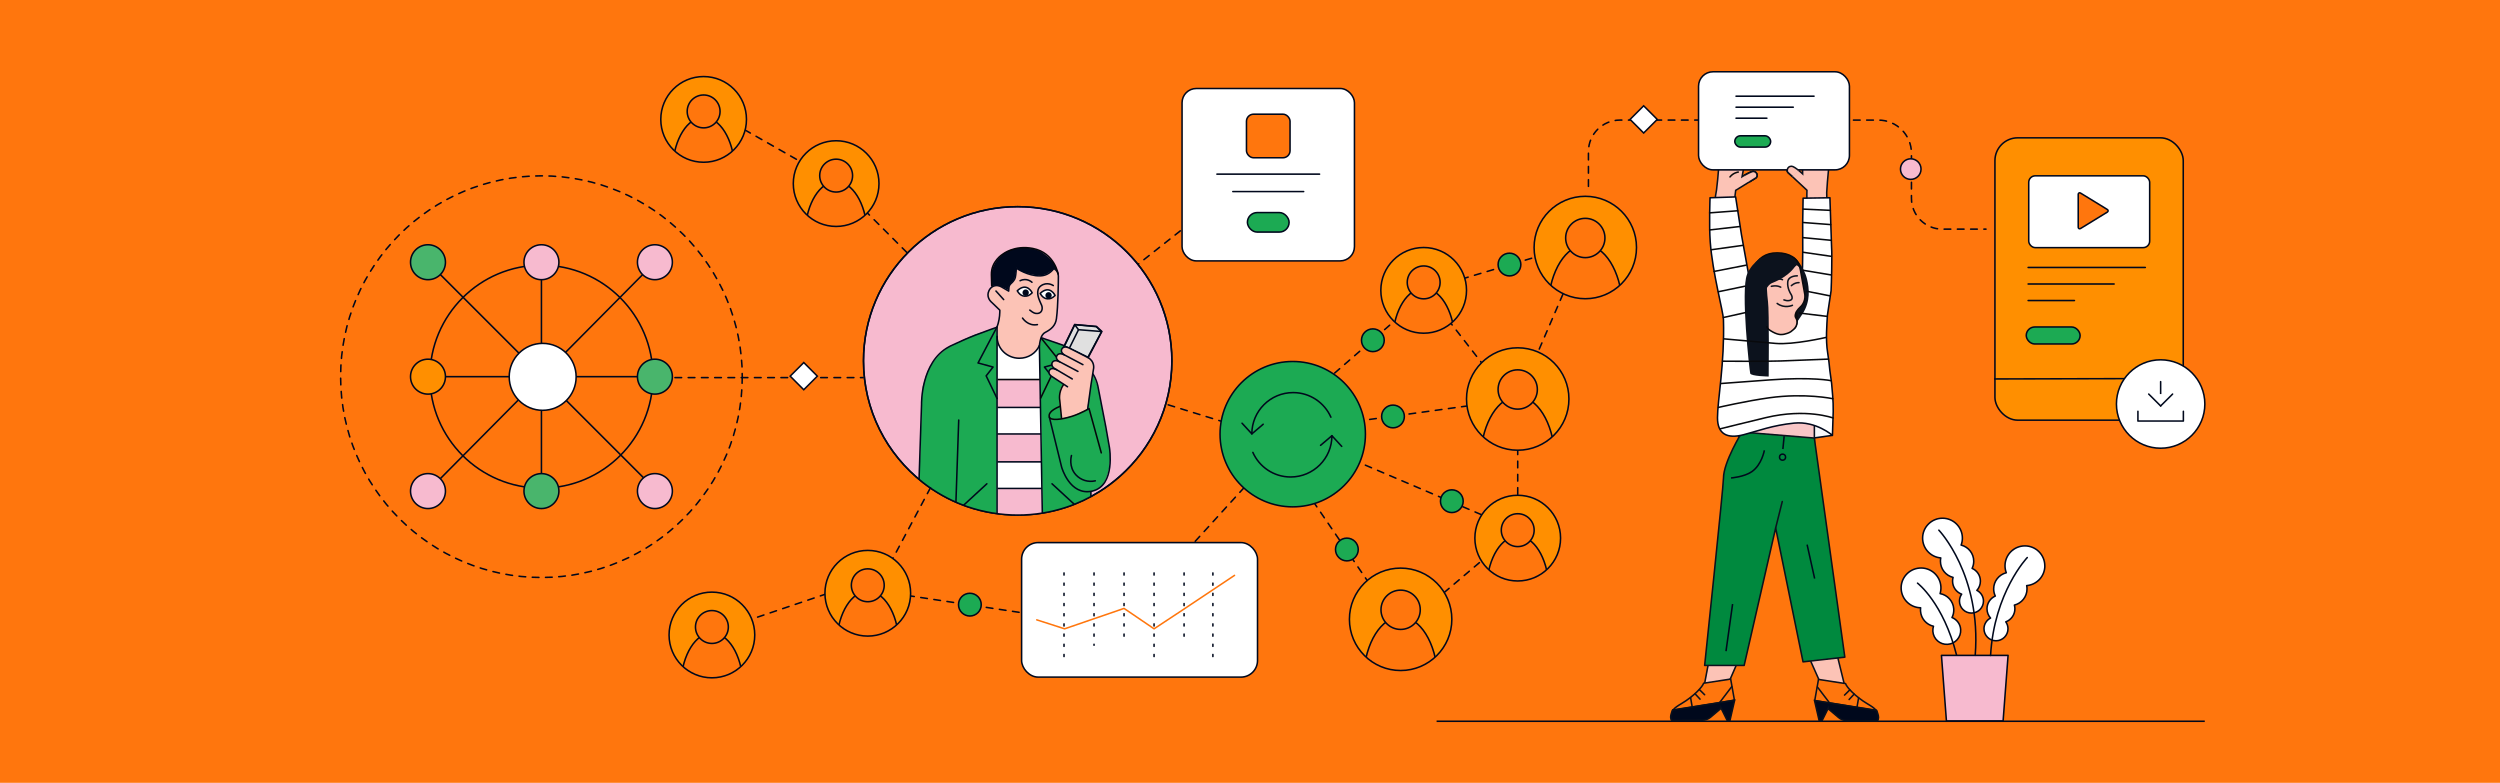
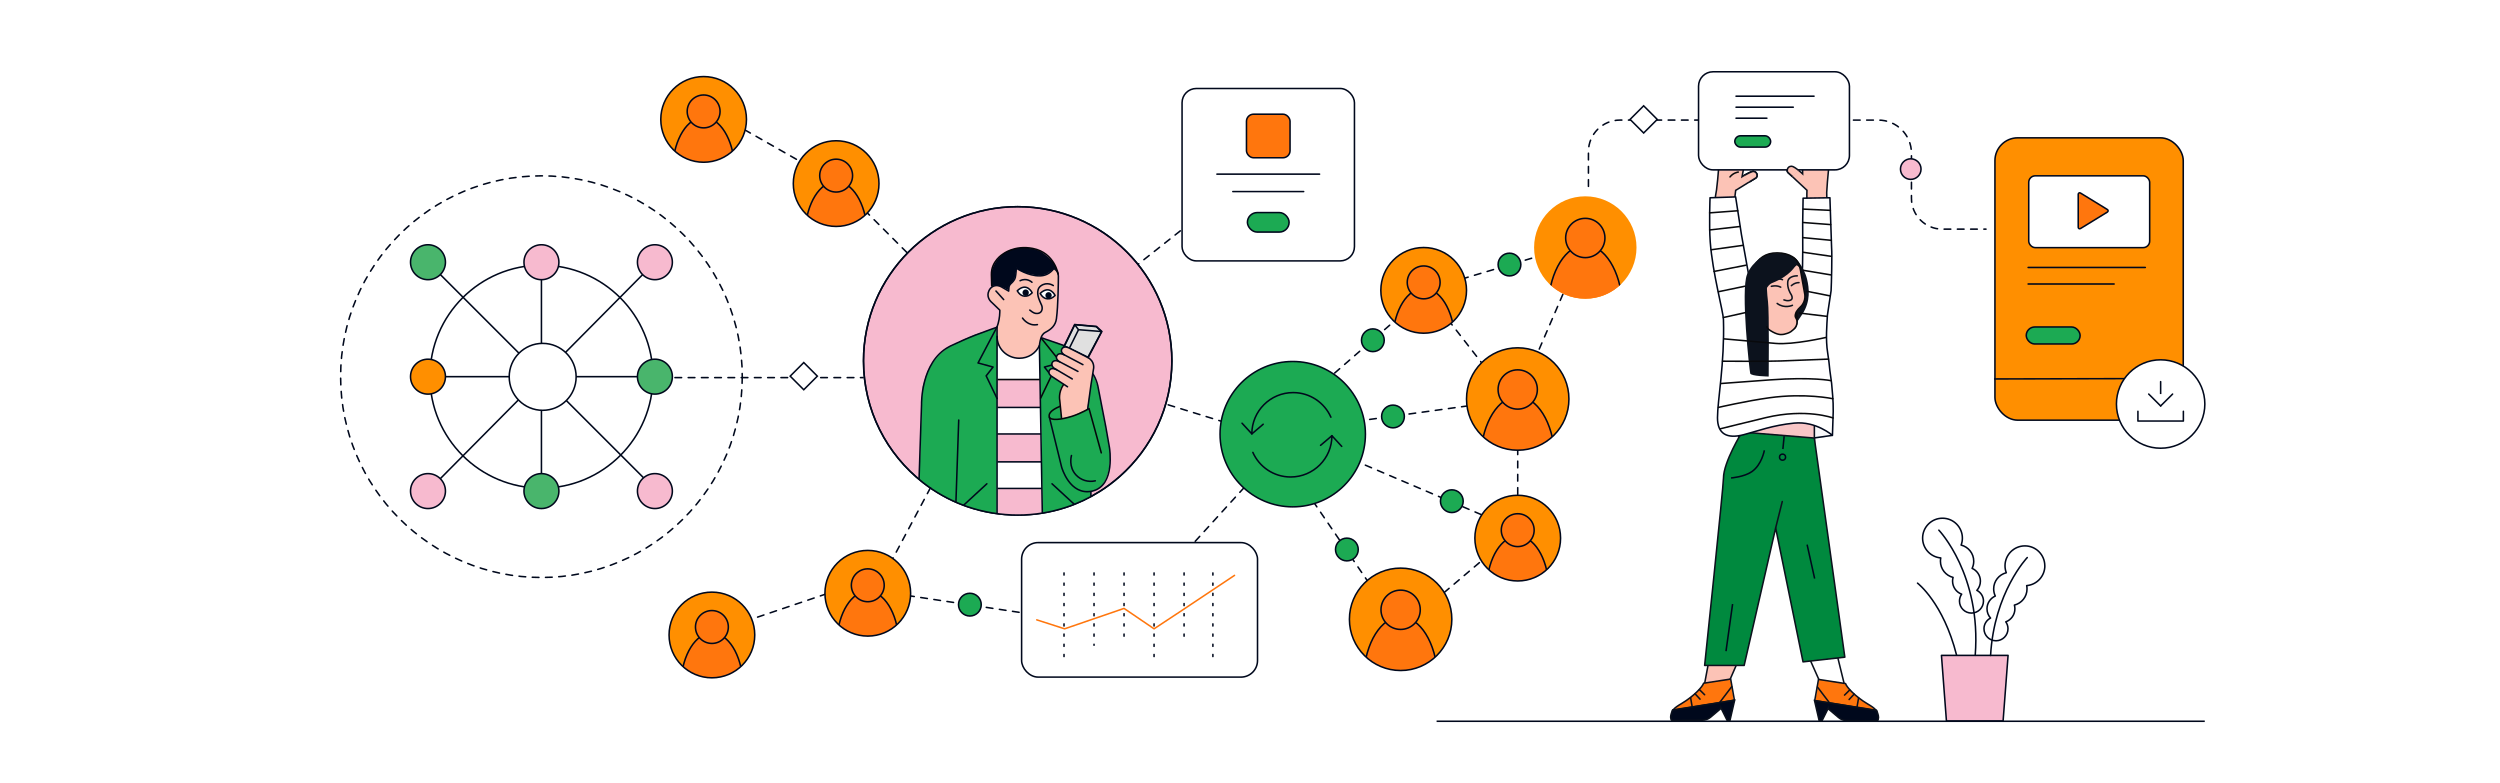
<svg xmlns="http://www.w3.org/2000/svg" id="Layer_1" viewBox="0 0 1600 501">
  <defs>
    <style>.cls-1{fill:#49b56c;}.cls-1,.cls-2,.cls-3,.cls-4,.cls-5,.cls-6,.cls-7,.cls-8,.cls-9,.cls-10,.cls-11,.cls-12,.cls-13,.cls-14,.cls-15,.cls-16,.cls-17,.cls-18,.cls-19,.cls-20,.cls-21,.cls-22{stroke-linejoin:round;}.cls-1,.cls-2,.cls-3,.cls-4,.cls-5,.cls-6,.cls-7,.cls-8,.cls-9,.cls-10,.cls-11,.cls-12,.cls-13,.cls-14,.cls-15,.cls-18,.cls-19,.cls-20,.cls-21,.cls-22{stroke-linecap:round;}.cls-1,.cls-2,.cls-4,.cls-5,.cls-6,.cls-15,.cls-16,.cls-18,.cls-20,.cls-23,.cls-24,.cls-25,.cls-26,.cls-27,.cls-21,.cls-28,.cls-22{stroke:#00081c;}.cls-2,.cls-3,.cls-26,.cls-29{fill:#1caa53;}.cls-3,.cls-7,.cls-11{stroke:#0c111d;}.cls-4,.cls-30{fill:#ff8f00;}.cls-5,.cls-23,.cls-31{fill:#ff760d;}.cls-6,.cls-24,.cls-32{fill:#fff;}.cls-7{fill:#00893e;}.cls-8{stroke:#ff760d;}.cls-8,.cls-9,.cls-10,.cls-11,.cls-12,.cls-13,.cls-14,.cls-15,.cls-16,.cls-17,.cls-33,.cls-21,.cls-34,.cls-28,.cls-22{fill:none;}.cls-9{stroke:#0a0a0c;}.cls-10{stroke:#08090c;}.cls-12{stroke:#10141f;}.cls-13{stroke:#0c121d;}.cls-14,.cls-17{stroke:#04050a;}.cls-35{clip-path:url(#clippath);}.cls-33,.cls-36,.cls-37,.cls-38,.cls-29,.cls-30,.cls-31,.cls-32,.cls-39,.cls-40{stroke-width:0px;}.cls-18{fill:#f8f8fa;}.cls-19{fill:#f8c6c7;}.cls-19,.cls-41,.cls-42,.cls-43,.cls-34{stroke:#0a101c;}.cls-20,.cls-27,.cls-37{fill:#f7bacf;}.cls-44{clip-path:url(#clippath-1);}.cls-45{clip-path:url(#clippath-4);}.cls-46{clip-path:url(#clippath-3);}.cls-47{clip-path:url(#clippath-2);}.cls-48{clip-path:url(#clippath-7);}.cls-49{clip-path:url(#clippath-8);}.cls-50{clip-path:url(#clippath-6);}.cls-51{clip-path:url(#clippath-5);}.cls-52{clip-path:url(#clippath-9);}.cls-41,.cls-23,.cls-24,.cls-42,.cls-43,.cls-25,.cls-26,.cls-27,.cls-34,.cls-28{stroke-miterlimit:10;}.cls-41,.cls-40{fill:#00081c;}.cls-42,.cls-39{fill:#fcc3b6;}.cls-43{fill:#e0a8a0;}.cls-25{fill:#e0e0e0;}.cls-21{stroke-dasharray:0 0 1.3 5.22;}.cls-22{stroke-dasharray:0 0 4.24 4.24;}.cls-36{fill:#f7f7f9;}.cls-38{fill:#0c121d;}</style>
    <clipPath id="clippath">
      <circle class="cls-33" cx="911.15" cy="185.83" r="27.42" />
    </clipPath>
    <clipPath id="clippath-1">
      <circle class="cls-33" cx="971.34" cy="344.4" r="27.42" />
    </clipPath>
    <clipPath id="clippath-2">
      <circle class="cls-33" cx="971.34" cy="255.37" r="32.77" />
    </clipPath>
    <clipPath id="clippath-3">
      <circle class="cls-33" cx="896.4" cy="396.36" r="32.77" />
    </clipPath>
    <clipPath id="clippath-4">
      <path class="cls-33" d="M750,230.96c0,29.42-12.87,55.82-33.28,73.89-.02.02-.03.04-.05.04-4.01,3.56-8.31,6.78-12.86,9.65-6.73,4.23-14.01,7.69-21.72,10.21-9.68,3.18-20.03,4.9-30.77,4.9s-22.06-1.88-32.12-5.36c-.09-.02-.16-.05-.25-.09-.8-.27-1.59-.55-2.37-.85-9.4-3.53-18.12-8.46-25.9-14.54-23.15-18.05-38.04-46.21-38.04-77.85,0-54.5,44.18-98.69,98.68-98.69s98.68,44.19,98.68,98.69Z" />
    </clipPath>
    <clipPath id="clippath-5">
      <circle class="cls-33" cx="1014.59" cy="158.41" r="32.77" />
    </clipPath>
    <clipPath id="clippath-6">
      <circle class="cls-33" cx="535.13" cy="117.5" r="27.42" />
    </clipPath>
    <clipPath id="clippath-7">
      <circle class="cls-33" cx="555.38" cy="379.68" r="27.42" />
    </clipPath>
    <clipPath id="clippath-8">
      <circle class="cls-33" cx="455.62" cy="406.38" r="27.42" />
    </clipPath>
    <clipPath id="clippath-9">
      <circle class="cls-33" cx="450.32" cy="76.42" r="27.42" />
    </clipPath>
  </defs>
-   <rect class="cls-31" x="-4.58" y="-4.42" width="1609.16" height="509.85" />
  <line class="cls-22" x1="572.53" y1="379.88" x2="658.51" y2="392.83" />
  <path class="cls-22" d="M1016.6,119.26v-22.23c0-11.14,9.03-20.18,20.18-20.18h52.27" />
  <line class="cls-22" x1="423.5" y1="241.67" x2="552.36" y2="241.67" />
  <polyline class="cls-22" points="911.15 185.83 1014.59 155.06 971.34 255.37" />
  <line class="cls-22" x1="753.54" y1="358.96" x2="827.35" y2="277.87" />
  <line class="cls-22" x1="652.29" y1="229.28" x2="811.68" y2="103.25" />
  <line class="cls-22" x1="809.39" y1="277.7" x2="929.17" y2="173.53" />
  <polyline class="cls-22" points="811.68 278.85 896.4 402.83 971.34 339.3 971.34 255.37" />
  <line class="cls-22" x1="809.39" y1="277.7" x2="971.34" y2="255.37" />
  <line class="cls-22" x1="911.15" y1="184.55" x2="971.34" y2="261.85" />
  <line class="cls-22" x1="650.41" y1="229.09" x2="811.68" y2="278.85" />
  <line class="cls-22" x1="971.34" y1="339.3" x2="827.35" y2="277.87" />
  <circle class="cls-26" cx="827.35" cy="277.87" r="46.52" />
  <path class="cls-15" d="M794.91,270.86l6.27,6.82c0-14.59,11.83-26.42,26.42-26.42,10.79,0,20.07,6.47,24.17,15.73" />
  <line class="cls-15" x1="808.43" y1="271.52" x2="801.18" y2="277.68" />
  <path class="cls-15" d="M858.69,285.67l-6.27-6.82c0,14.59-11.83,26.42-26.42,26.42-10.79,0-20.07-6.47-24.17-15.73" />
  <line class="cls-15" x1="845.17" y1="285.01" x2="852.43" y2="278.85" />
  <circle class="cls-2" cx="862" cy="351.68" r="7.28" />
  <circle class="cls-2" cx="929.17" cy="320.76" r="7.28" />
  <circle class="cls-30" cx="911.15" cy="185.83" r="27.42" />
  <g class="cls-35">
    <path class="cls-5" d="M927.96,219.31c1.77,0,3.16-1.5,3.07-3.27-.95-17.67-9.48-31.49-19.87-31.49-10.39,0-18.92,13.83-19.87,31.49-.09,1.77,1.29,3.27,3.07,3.27h33.61Z" />
    <circle class="cls-5" cx="911.15" cy="180.73" r="10.52" />
  </g>
  <circle class="cls-28" cx="911.15" cy="185.83" r="27.42" />
  <circle class="cls-30" cx="971.34" cy="344.4" r="27.42" />
  <g class="cls-44">
    <path class="cls-5" d="M988.15,377.88c1.77,0,3.16-1.5,3.07-3.27-.95-17.67-9.48-31.49-19.87-31.49-10.39,0-18.92,13.83-19.87,31.49-.09,1.77,1.29,3.27,3.07,3.27h33.61Z" />
    <circle class="cls-5" cx="971.34" cy="339.3" r="10.52" />
  </g>
  <circle class="cls-28" cx="971.34" cy="344.4" r="27.42" />
  <circle class="cls-30" cx="971.34" cy="255.37" r="32.77" />
  <g class="cls-47">
    <path class="cls-5" d="M991.43,295.4c2.12,0,3.78-1.79,3.67-3.91-1.13-21.12-11.33-37.65-23.75-37.65-12.42,0-22.62,16.53-23.75,37.65-.11,2.12,1.54,3.91,3.67,3.91h40.17Z" />
    <circle class="cls-5" cx="971.34" cy="249.27" r="12.57" />
  </g>
  <circle class="cls-28" cx="971.34" cy="255.37" r="32.77" />
  <circle class="cls-2" cx="878.63" cy="217.76" r="7.28" />
  <circle class="cls-30" cx="896.4" cy="396.36" r="32.77" />
  <g class="cls-46">
    <path class="cls-5" d="M916.48,436.38c2.12,0,3.78-1.79,3.67-3.91-1.13-21.12-11.33-37.65-23.75-37.65s-22.62,16.53-23.75,37.65c-.11,2.12,1.54,3.91,3.67,3.91h40.17Z" />
    <circle class="cls-5" cx="896.4" cy="390.26" r="12.57" />
  </g>
  <circle class="cls-28" cx="896.4" cy="396.36" r="32.77" />
  <rect class="cls-24" x="756.52" y="56.64" width="110.33" height="110.33" rx="9.1" ry="9.1" />
  <line class="cls-15" x1="778.84" y1="111.45" x2="844.52" y2="111.45" />
  <line class="cls-15" x1="789.02" y1="122.61" x2="834.34" y2="122.61" />
  <rect class="cls-23" x="797.74" y="73.08" width="27.89" height="27.89" rx="4.55" ry="4.55" />
  <rect class="cls-26" x="798.34" y="136.05" width="26.68" height="12.48" rx="6.24" ry="6.24" />
  <path class="cls-27" d="M750,230.96c0,29.42-12.87,55.82-33.28,73.89-.02.02-.03.04-.05.04-4.01,3.56-8.31,6.78-12.86,9.65-6.73,4.23-14.01,7.69-21.72,10.21-9.68,3.18-20.03,4.9-30.77,4.9s-22.06-1.88-32.12-5.36c-.09-.02-.16-.05-.25-.09-.8-.27-1.59-.55-2.37-.85-9.4-3.53-18.12-8.46-25.9-14.54-23.15-18.05-38.04-46.21-38.04-77.85,0-54.5,44.18-98.69,98.68-98.69s98.68,44.19,98.68,98.69Z" />
  <g class="cls-45">
    <path class="cls-31" d="M614.11,439.39l-6.49-25.88-20.47,5.02,13.8,58.19,1.13-.7,3-14.89,3.39-11.81,2.42-5.38,3.22-4.54Z" />
    <path class="cls-36" d="M601.08,477.07l-1.59,2.57-2.02,1.81-3.98,1.19-14.59-62.6,8.01-1.65,14.17,58.68Z" />
    <path class="cls-15" d="M607.55,413.36l-28.71,6.81,14.87,62.71s4.55-.28,7.66-5.63c1.31-2.26,1.95-5.8,2.54-10,1.96-13.91,7.23-25.43,10.09-27.77" />
    <path class="cls-15" d="M601.06,477.4l-13.94-58.76" />
    <path class="cls-15" d="M596.73,458.87l9.23-2.12" />
    <path class="cls-15" d="M590.42,432.25l9.8-16.92" />
    <path class="cls-15" d="M607.66,451.27l-6.73-2.48" />
    <path class="cls-15" d="M609.86,445.74l-6.67-2.79" />
    <path class="cls-23" d="M695.24,345.43l3.6,64.78c.84,15.2-11.59,27.82-26.8,27.19l-59.63,8.81-11.33-36.62,60.25-17.33-13.73-49.91h44.44s3.21,3.08,3.21,3.08Z" />
    <rect class="cls-32" x="634.58" y="221.39" width="33.66" height="112.71" />
    <path class="cls-31" d="M691.62,523.31l-37.73.61-48.15-142.16,1.11-36.66,5.18-1.17,26.06.26.38-12.18,29.12-.21-.41,10.53h-17.23s41.66,180.97,41.66,180.97Z" />
    <path class="cls-37" d="M667.07,312.91l.52,18.89-29.31-.21v-18.78s28.79.1,28.79.1Z" />
    <path class="cls-37" d="M665.95,277.7l.5,17.8-27.96-.2v-17.7s27.46.1,27.46.1Z" />
    <path class="cls-37" d="M665.32,243.11l.49,17.8-27.6-.2v-17.7s27.1.1,27.1.1Z" />
    <path class="cls-25" d="M696.27,228.65l-13.95-6.72-1.15-.23,6.69-13.9,13.73,1.24,3.39,3.3-8.71,16.31Z" />
    <path class="cls-29" d="M698.19,314.85l-.14,30.3-30.47.11-1.33-81.21-1.06-41.83,1.27-5.6,8.27,2.19,6.12,2.18,18.8,18.64,3.13,8.44,7.57,40.75s1.3,12.95-4.76,21.41c-1.85,2.58-4.26,3.29-7.39,4.63h0Z" />
    <path class="cls-29" d="M610.77,339.63l.84,4.13,26.29.78.25-123.55-.29-11.43-13.13,4.26-7.19,3.1c-.97.42-1.93.88-2.86,1.37l-6.27,3.32c-3.02,1.6-5.72,3.75-7.95,6.33l-2.58,2.98c-2.43,2.81-4.24,6.1-5.32,9.65l-2.1,6.97-.4,7.83-1.22,38.53s-1.38,35.38-1.26,45.53c0,.66,18.01.06,23.21.18h0Z" />
    <path class="cls-40" d="M674.44,171.98s-2.73,4.85-11.14,4.3c-8.41-.55-12.98-4.92-12.98-4.92,0,0,.27,3.96-1.16,7.24-1.43,3.28-3.48,3.55-3.48,4.92,0,1.37-.2,2.32-.2,2.32,0,0-7.24-4.58-10.79-2.46,0,0-.88-5.19.13-10.25,1.03-5.06,6.69-13.39,17.08-14.42,10.39-1.03,15.37,3.01,15.37,3.01,0,0,6.49,4.44,7.86,8.13,1.37,3.69,0,0,0,0l1.23,2.6-1.91-.48h0Z" />
    <path class="cls-39" d="M667.31,213.99l-3.44,9.78s-6.41,6.64-13.45,5.32c-7.04-1.32-11.19-7.33-11.5-8.76-.31-1.42-.78-10.09-.78-10.09l1.8-11.65-5.17-4.85-2.66-4.85s.87-3.38,3.52-5.32c2.65-1.94,9.93,2.43,9.93,2.43l.78-3.52,3.13-4.15,1.17-6.34,2.66,1.57s7.89,3.02,13.3,2.82c2.99-.11,5.56-2.71,7.12-3.68,1.26-.78,1.8,0,1.8,0,0,0,1.6,2.32,1.8,5.09.2,2.76-1.25,26.67-1.25,26.67,0,0-1.44,4.24-3.99,6.18-2.55,1.94-4.77,3.37-4.77,3.37Z" />
    <path class="cls-39" d="M695.69,261.91l-8.72,4.08-7.53,1.75s-1.63-8.47-1.25-14.5l.25-3.95,1.95-3.45-8.47-6.03s-1.5-2.05-.13-3.18c1.37-1.13,3.19-1.1,3.19-1.1,0,0-1.74-.94-1.59-2.55.05-.57.53-1.66,1.32-1.89,1.15-.33,3.01.16,3.01.16,0,0-1.91-1.78-1.42-2.9.21-.49.63-1.53,1.39-1.75.99-.29,2.34.32,2.34.32,0,0-.91-3.42-.18-4.06s2.47-1.17,4.57.03c2.1,1.21,13.29,7.03,13.29,7.03,0,0,2.38.91,2.06,5.67-.32,4.76-4.06,26.33-4.06,26.33h-.02Z" />
    <path class="cls-39" d="M610.57,339.7l-21.52.04v17.32s3.33,15.02,3.33,15.02c0,0,3.53,7.08,4.61,8.79,1.08,1.71,4.38,1.53,5.96,1.91,1.59.38,2.81-1.01,2.81-1.01,0,0,1.57,2.2,3.6,1.7,2.03-.5,2.01-1.68,2.01-1.68,0,0,1.85.94,2.86-.33,1.02-1.27-.02-3.16-.02-3.16l-3.42-8.3,1.02.51,1.71.06s1.65-1.65,1.46-2.66c-.2-1.01-2.54-18.71-2.54-18.71l-1.86-9.48v-.02Z" />
    <path class="cls-16" d="M698.18,314.64v30.79h-30.79s-1.75-101.18-2.18-124.14c0-.14.25-2.47.87-4.54.44-1.47,1.13-3.1,2.94-4.05,3.8-1.97,6.52-4.39,7.1-8.77,1.09-8.17,1.24-23.5,1.24-27.11,0-3.62-2.9-4.93-2.9-4.93-2.63,3.34-5.64,4.57-8.79,4.66-7.78.23-15.25-4.95-15.25-4.95,0,0-.11,3.73-.65,6.07-.34,1.46-1.78,2.97-2.83,3.91-.74.66-1.18,1.58-1.25,2.57l-.15,2.14-4.55-2.65c-.83-.49-1.75-.81-2.72-.87-2.03-.13-4.13.77-5.32,3.24-1.85,3.84.84,6.64,1.28,7.06l5.66,5.44-.02,1.24c-.07,3.22-.66,6.41-1.75,9.45v135.28s-26.6-.85-26.6-.85" />
    <path class="cls-15" d="M642.34,191.72l-4.92-5.45" />
    <path class="cls-17" d="M677.29,175.74s-2.15-13.92-16.21-16.71c-11.87-2.35-19.25,3.61-19.25,3.61,0,0-7.54,4.49-7.34,13.16.17,7.98.25,7.98.25,7.98" />
    <path class="cls-15" d="M674.09,182.75s-4.04-2.79-8.08.31c-3.41,2.62-1.28,8.06-.54,9.68.36.79.89,1.93,1.21,2.73.88,2.25.04,5.53-3.62,5.13-1.75-.18-3.19-1.54-3.99-2.14" />
    <path class="cls-15" d="M660.45,180.65s-3.22-3.14-7.59-.98" />
    <path class="cls-15" d="M654.43,203.59s3.44,5.35,9.51,4.16" />
    <path class="cls-6" d="M675.25,189.1c-1.88,1.78-3.02,2.22-4.88,2.14-3.06-.13-4.65-3.43-4.65-3.43v-.02c6.14-5.85,9.53,1.29,9.53,1.29v.02h0Z" />
    <path class="cls-6" d="M660.59,187.4c-1.88,1.78-3.02,2.21-4.88,2.14-3.06-.13-4.65-3.43-4.65-3.43v-.02c6.14-5.85,9.53,1.29,9.53,1.29v.02h0Z" />
    <path class="cls-15" d="M638.11,209.2l-12.17,23.1,9.62,2.61-4.42,5.63,6.98,14.51" />
    <path class="cls-17" d="M672.79,240.72l-6.9,14.33" />
    <path class="cls-15" d="M673.15,233.64l-4.71,1.28,2.71,3.44" />
    <path class="cls-17" d="M666.19,216.17l9.89,12.33" />
    <path class="cls-16" d="M666.45,216.17l14.47,4.97" />
    <path class="cls-15" d="M638.13,215.31c-.05,7.77,6.33,13.92,14.17,13.97,5.77.03,10.67-3.21,12.91-8.09" />
    <path class="cls-17" d="M665.49,242.9h-27.14" />
    <path class="cls-16" d="M665.91,260.75h-27.57" />
    <path class="cls-16" d="M666.34,277.75h-28" />
    <path class="cls-16" d="M666.77,295.6h-28.42" />
    <path class="cls-16" d="M666.77,312.59h-28.42" />
    <path class="cls-15" d="M631.58,309.63l-17.77,16.38" />
    <path class="cls-15" d="M673.3,309.63l17.77,16.38" />
    <path class="cls-15" d="M638.35,331.72h28.84s-28.84,0-28.84,0Z" />
    <path class="cls-15" d="M638.11,342.34h29.08s-17.23,0-17.23,0" />
    <path class="cls-15" d="M663.13,342.34v-10.5s0,10.5,0,10.5Z" />
    <path class="cls-15" d="M613.58,268.85l-2.41,70.76h-24.06s2.68-80.91,2.68-80.91c0,0-.58-26.96,17.46-36.69.46-.25.91-.51,1.36-.73,4.36-2.07,10.8-4.96,15.47-6.75,7.39-2.84,13.72-5.02,13.72-5.02" />
    <path class="cls-14" d="M696.98,261.49l7.83,28.32" />
    <path class="cls-15" d="M671.6,267.05l7.84,31.91s5.13,18.49,19.5,15.36c15.19-3.31,11.12-27.8,11.12-27.8l-2.36-13.4-4.74-24.37c-.38-2.32-1.03-4.59-2-6.73-.45-.97-.88-1.82-1.46-2.63" />
    <path class="cls-17" d="M697.01,261.47s-4.82,2.96-10.68,4.88c-6.66,2.18-14.47,3.2-14.84.26-.14-1.13-.27-3.59,7.02-6.61" />
    <path class="cls-15" d="M696.11,261.8l2.18-16,1.64-10.18s.68-4.41-3.59-6.72c-4.27-2.32-12.05-6.14-12.05-6.14,0,0-3.17-1.75-4.55.3-1.5,2.22,1.23,3.95,1.23,3.95l12.08,6.36" />
    <path class="cls-15" d="M681.1,227.09s-3.17-1.75-4.55.3c-1.5,2.22,1.23,3.95,1.23,3.95l12.08,6.36" />
    <path class="cls-15" d="M678.11,231.53s-3.17-1.75-4.55.3c-1.5,2.22,1.23,3.95,1.23,3.95l11.45,6.75" />
    <path class="cls-15" d="M676.25,236.65s-3.15-1.84-4.52.2c-1.5,2.22,1.23,3.95,1.23,3.95l10.24,6.73" />
    <path class="cls-14" d="M679.38,267.55l-1.14-11.36s-1.07-4.87,2.37-10.03" />
    <path class="cls-15" d="M696.42,228.85l8.76-16.73-3.47-3.19-13.93-1.23-7.18,14.63" />
    <path class="cls-15" d="M704.61,212.14l-14.36-1.13-5.74,11.58" />
    <path class="cls-15" d="M690.25,211.02l-2.29-3.01" />
    <path class="cls-15" d="M649.96,342.34h-11.85s0,2.14,0,2.14l-26.51-.71" />
    <path class="cls-15" d="M606.42,382.85l47.47,141.07,38.13-.35-38.29-164.85" />
    <path class="cls-15" d="M594.08,366.53c.99,3.93,2.3,7.55,4.07,10.7,2.56,4.55,4.06,5.6,5.45,5.75,1.24.14,2-.74,2-.74" />
    <path class="cls-15" d="M588.95,340.04l.27,15.23c.08,3.48.52,6.94,1.32,10.32.93,3.93,2.32,8.16,3.97,11.29,2.4,4.55,3.81,5.6,5.1,5.75,1.17.14,1.87-.74,1.87-.74" />
    <path class="cls-15" d="M610.9,340.14l3.65,24.75s1.17,5.35-1.5,5.87c-2.32.45-3.23-3.55-3.23-3.55l-2.07-7.56" />
    <path class="cls-15" d="M598.63,367.15s2.8,10.58,7.85,15.21c0,0,2.52,2.66,4.98.21" />
    <path class="cls-15" d="M610.76,369.49l3.95,9.21c.13.31.23.63.27.96.22,2.12-1.76,3.48-3.62,2.11-.3-.22-.47-.41-.47-.41-5.05-4.63-7.85-15.21-7.85-15.21" />
    <path class="cls-40" d="M671.08,191.13c-1.13,0-2.04-.94-2.04-2.09s.91-2.09,2.04-2.09c1.13,0,2.04.94,2.04,2.09,0,1.15-.91,2.09-2.04,2.09Z" />
    <path class="cls-40" d="M656.42,189.41c-1.13,0-2.04-.94-2.04-2.09,0-1.15.91-2.09,2.04-2.09,1.13,0,2.04.94,2.04,2.09,0,1.15-.91,2.09-2.04,2.09Z" />
    <path class="cls-15" d="M653.08,340.02c-1.64,0-2.97-1.36-2.97-3.04s1.33-3.04,2.97-3.04c1.64,0,2.97,1.36,2.97,3.04s-1.33,3.04-2.97,3.04Z" />
    <rect class="cls-33" x="586.63" y="157.99" width="137.17" height="395.89" />
    <path class="cls-15" d="M656.43,418.51c1.79,5.28,3.55,11.91,4.56,19.68.94,7.28.99,13.74.68,19.06" />
    <line class="cls-15" x1="692.41" y1="353.44" x2="672.42" y2="359.15" />
    <line class="cls-15" x1="631.47" y1="362.01" x2="617.19" y2="356.29" />
    <path class="cls-15" d="M700.98,307.73c-4.51,1.04-9.25-.41-12.38-3.81-4.84-5.25-2.96-12.04-2.86-12.38" />
  </g>
  <path class="cls-28" d="M750,230.96c0,29.42-12.87,55.82-33.28,73.89-.02.02-.03.04-.05.04-4.01,3.56-8.31,6.78-12.86,9.65-6.73,4.23-14.01,7.69-21.72,10.21-9.68,3.18-20.03,4.9-30.77,4.9s-22.06-1.88-32.12-5.36c-.09-.02-.16-.05-.25-.09-.8-.27-1.59-.55-2.37-.85-9.4-3.53-18.12-8.46-25.9-14.54-23.15-18.05-38.04-46.21-38.04-77.85,0-54.5,44.18-98.69,98.68-98.69s98.68,44.19,98.68,98.69Z" />
  <circle class="cls-2" cx="891.51" cy="266.54" r="7.28" />
  <circle class="cls-2" cx="966.06" cy="169.31" r="7.28" />
  <rect class="cls-6" x="653.83" y="347.26" width="150.98" height="86.09" rx="10.6" ry="10.6" />
  <polyline class="cls-8" points="663.54 396.71 681.35 402.44 719.39 389.38 738.6 402.44 757.81 389.76 790.08 368.25" />
  <line class="cls-21" x1="680.97" y1="366.71" x2="680.97" y2="423.57" />
  <line class="cls-21" x1="700.18" y1="366.71" x2="700.18" y2="412.94" />
  <line class="cls-21" x1="719.39" y1="366.71" x2="719.39" y2="407.56" />
  <line class="cls-21" x1="738.6" y1="366.71" x2="738.6" y2="423.57" />
  <line class="cls-21" x1="757.81" y1="366.71" x2="757.81" y2="407.56" />
  <line class="cls-21" x1="776.25" y1="366.71" x2="776.25" y2="423.57" />
  <circle class="cls-30" cx="1014.59" cy="158.41" r="32.77" />
  <g class="cls-51">
    <path class="cls-5" d="M1034.67,198.44c2.12,0,3.78-1.79,3.67-3.91-1.13-21.12-11.33-37.65-23.75-37.65-12.42,0-22.62,16.53-23.75,37.65-.11,2.12,1.54,3.91,3.67,3.91h40.17Z" />
    <circle class="cls-5" cx="1014.59" cy="152.31" r="12.57" />
  </g>
-   <circle class="cls-28" cx="1014.59" cy="158.41" r="32.77" />
  <polygon class="cls-37" points="1242.53 419.45 1285.17 419.45 1281.98 461.3 1245.72 461.3 1242.53 419.45" />
  <path class="cls-32" d="M1249.28,395.22c.84-1.65,1.25-3.54,1.12-5.52-.33-4.98-4.04-8.94-8.74-9.79.42-1.42.61-2.94.51-4.5-.47-7.02-6.53-12.33-13.55-11.86-7.02.47-12.33,6.53-11.86,13.55.44,6.64,5.9,11.76,12.44,11.88-.09.69-.12,1.41-.07,2.13.32,4.82,3.8,8.68,8.29,9.69-.32,1.03-.47,2.12-.39,3.26.33,4.91,4.58,8.63,9.49,8.31,4.91-.33,8.63-4.58,8.31-9.49-.23-3.52-2.48-6.42-5.54-7.67h0Z" />
  <path class="cls-32" d="M1265.19,377.85c1.41-1.58,2.27-3.66,2.27-5.94,0-3.64-2.18-6.76-5.3-8.15.66-1.39,1.03-2.93,1.03-4.57,0-4.99-3.44-9.19-8.07-10.34.52-1.39.81-2.89.81-4.46,0-7.03-5.7-12.73-12.73-12.73s-12.73,5.7-12.73,12.73c0,6.66,5.11,12.12,11.62,12.68-.14.68-.21,1.39-.21,2.12,0,5,3.44,9.19,8.08,10.35-.21.76-.32,1.55-.32,2.37,0,3.83,2.42,7.11,5.82,8.36-.88,1.25-1.4,2.77-1.4,4.42,0,4.24,3.44,7.68,7.68,7.68s7.68-3.44,7.68-7.68c0-2.99-1.71-5.58-4.2-6.85h0Z" />
  <path class="cls-32" d="M1308.67,362.1c0-7.03-5.7-12.73-12.73-12.73s-12.73,5.7-12.73,12.73c0,1.57.29,3.07.81,4.46-4.64,1.16-8.07,5.35-8.07,10.34,0,1.64.37,3.18,1.03,4.57-3.12,1.39-5.3,4.51-5.3,8.15,0,2.28.86,4.36,2.27,5.94-2.49,1.27-4.2,3.85-4.2,6.85,0,4.24,3.44,7.68,7.68,7.68s7.68-3.44,7.68-7.68c0-1.65-.52-3.17-1.4-4.42,3.4-1.26,5.82-4.53,5.82-8.36,0-.82-.11-1.62-.32-2.37,4.64-1.15,8.08-5.35,8.08-10.35,0-.73-.07-1.43-.21-2.12,6.51-.56,11.62-6.02,11.62-12.68h0Z" />
  <polygon class="cls-15" points="1242.53 419.45 1285.17 419.45 1281.98 461.43 1245.72 461.43 1242.53 419.45" />
-   <path class="cls-15" d="M1249.28,395.22c.84-1.65,1.25-3.54,1.12-5.52-.33-4.98-4.04-8.94-8.74-9.79.42-1.42.61-2.94.51-4.5-.47-7.02-6.53-12.33-13.55-11.86-7.02.47-12.33,6.53-11.86,13.55.44,6.64,5.9,11.76,12.44,11.88-.09.69-.12,1.41-.07,2.13.32,4.82,3.8,8.68,8.29,9.69-.32,1.03-.47,2.12-.39,3.26.33,4.91,4.58,8.63,9.49,8.31,4.91-.33,8.63-4.58,8.31-9.49-.23-3.52-2.48-6.42-5.54-7.67h0Z" />
  <path class="cls-15" d="M1265.19,377.85c1.41-1.58,2.27-3.66,2.27-5.94,0-3.64-2.18-6.76-5.3-8.15.66-1.39,1.03-2.93,1.03-4.57,0-4.99-3.44-9.19-8.07-10.34.52-1.39.81-2.89.81-4.46,0-7.03-5.7-12.73-12.73-12.73s-12.73,5.7-12.73,12.73c0,6.66,5.11,12.12,11.62,12.68-.14.68-.21,1.39-.21,2.12,0,5,3.44,9.19,8.08,10.35-.21.76-.32,1.55-.32,2.37,0,3.83,2.42,7.11,5.82,8.36-.88,1.25-1.4,2.77-1.4,4.42,0,4.24,3.44,7.68,7.68,7.68s7.68-3.44,7.68-7.68c0-2.99-1.71-5.58-4.2-6.85h0Z" />
  <path class="cls-15" d="M1308.67,362.1c0-7.03-5.7-12.73-12.73-12.73s-12.73,5.7-12.73,12.73c0,1.57.29,3.07.81,4.46-4.64,1.16-8.07,5.35-8.07,10.34,0,1.64.37,3.18,1.03,4.57-3.12,1.39-5.3,4.51-5.3,8.15,0,2.28.86,4.36,2.27,5.94-2.49,1.27-4.2,3.85-4.2,6.85,0,4.24,3.44,7.68,7.68,7.68s7.68-3.44,7.68-7.68c0-1.65-.52-3.17-1.4-4.42,3.4-1.26,5.82-4.53,5.82-8.36,0-.82-.11-1.62-.32-2.37,4.64-1.15,8.08-5.35,8.08-10.35,0-.73-.07-1.43-.21-2.12,6.51-.56,11.62-6.02,11.62-12.68h0Z" />
  <path class="cls-15" d="M1227.22,373.22s16.52,12.57,25,46.11" />
  <path class="cls-15" d="M1240.87,339.31s27.29,28.51,23.27,80.08" />
  <path class="cls-15" d="M1297.44,356.84s-21.18,22.13-23.47,62.65" />
  <rect class="cls-4" x="1276.76" y="88.21" width="120.52" height="180.7" rx="14.6" ry="14.6" />
  <line class="cls-4" x1="1276.62" y1="242.53" x2="1396.87" y2="242.23" />
  <rect class="cls-6" x="1298.39" y="112.53" width="77.4" height="45.95" rx="4.17" ry="4.17" />
  <line class="cls-15" x1="1298.01" y1="171.18" x2="1372.99" y2="171.18" />
  <line class="cls-15" x1="1298.01" y1="181.76" x2="1353.04" y2="181.76" />
-   <line class="cls-15" x1="1298.01" y1="192.34" x2="1327.64" y2="192.34" />
  <rect class="cls-26" x="1296.8" y="209.27" width="34.47" height="10.88" rx="5.44" ry="5.44" />
  <path class="cls-5" d="M1330.06,124.31v21.18c0,.73.8,1.18,1.42.8l17.27-10.59c.59-.36.59-1.23,0-1.59l-17.27-10.59c-.62-.38-1.42.07-1.42.8Z" />
  <line class="cls-28" x1="919.42" y1="461.61" x2="1411.05" y2="461.61" />
  <path class="cls-39" d="M1114.79,192.54s-.76-4.2-1.7-11.38c-1.12-8.59-2.51-21.45-3.15-36.5-.08-1.92-.98-9.03.89-22.83,3.63-2.24,12.23-7.57,12.97-8.01.94-.56,1.3-3.66-1.53-4.11-1.75-.28-7.34,3.37-7.34,3.37l2.71-14.65s1.6-4.91-.65-5.38c-2.16-.45-2.63,1.56-2.88,2.59-1.09,4.38-2.6,9.79-2.6,9.79,0,0,1.2-8.57,1.56-11.67.36-3.1-3.19-2.88-3.46-.78-.54,2.98-1.87,11.73-1.87,11.73,0,0,.71-9.87.77-11.12.18-3.34-3.33-2.71-3.47-1.03-.36,1.7-1.2,13.01-1.2,13.01-.11.48.23-8.75-.32-12.09-.2-1.18-3.28-1.25-3.28,1.71,0,2.07.13,5.53-.4,13.55-.25,3.77-.77,8.65-1.27,12.86-2.03,9.35-1.17,21.34-1.99,28.58-1.02,9.03,3.91,18.57,5.23,29.78.77,6.56,2.31,13.61,3.22,21.33,1.08,9.16,9.75-8.74,9.75-8.74" />
  <path class="cls-34" d="M1114.79,192.54s-.76-4.2-1.7-11.38c-1.12-8.59-2.51-21.45-3.15-36.5-.08-1.92-.98-9.03.89-22.83,3.63-2.24,12.23-7.57,12.97-8.01.94-.56,1.3-3.66-1.53-4.11-1.75-.28-7.34,3.37-7.34,3.37l2.71-14.65s1.6-4.91-.65-5.38c-2.16-.45-2.63,1.56-2.88,2.59-1.09,4.38-2.6,9.79-2.6,9.79,0,0,1.2-8.57,1.56-11.67.36-3.1-3.19-2.88-3.46-.78-.54,2.98-1.87,11.73-1.87,11.73,0,0,.71-9.87.77-11.12.18-3.34-3.33-2.71-3.47-1.03-.36,1.7-1.2,13.01-1.2,13.01-.11.48.23-8.75-.32-12.09-.2-1.18-3.28-1.25-3.28,1.71,0,2.07.13,5.53-.4,13.55-.25,3.77-.77,8.65-1.27,12.86-2.03,9.35-.36,19.33-1.18,26.56-1.02,9.03,3.91,22.99,5.23,34.2.77,6.56,2.31,12.8,3.22,20.52,1.08,9.16,8.95-10.35,8.95-10.35Z" />
  <path class="cls-39" d="M1148.5,200.08s4.87-16.13,11.27-44.66c.45-1.99-4.08-19.56-3.45-34.27-3.36-3.01-11.32-10.16-12-10.76-.87-.75-.67-4.05,2.36-3.99,1.87.04,7.01,4.88,7.01,4.88l-.09-15.75s-.75-5.4,1.68-5.48c2.33-.07,2.44,2.11,2.52,3.23.31,4.76.88,10.67.88,10.67,0,0,.35-9.14.55-12.44.2-3.29,3.86-2.4,3.75-.17,0,3.2-.25,12.56-.25,12.56,0,0,1.11-10.4,1.27-11.72.44-3.51,3.97-2.2,3.8-.42.06,1.84-1.19,13.76-1.19,13.76.02.52,1.4-9.15,2.59-12.53.42-1.19,3.65-.68,3.09,2.39-.39,2.15-1.17,5.73-2.11,14.18-.44,3.97-.81,9.15-1.08,13.62.37,10.11-.5,30.4-1,38.08-.99,15.19-10.07,28.13-13.43,52.72-1.32,9.66-15.69-19.99-15.69-19.99" />
  <path class="cls-34" d="M1157.35,198.87s-4.39-24.18,2.01-52.71c.45-1.99-3.54-9.67-2.91-24.39-3.36-3.01-11.46-10.8-12.14-11.39-.87-.75-.67-4.05,2.36-3.99,1.87.04,7.01,4.88,7.01,4.88l-.09-15.75s-.75-5.4,1.68-5.48c2.33-.07,2.44,2.11,2.52,3.23.31,4.76.88,10.67.88,10.67,0,0,.35-9.14.55-12.44.2-3.29,3.86-2.4,3.75-.17,0,3.2-.25,12.56-.25,12.56,0,0,1.11-10.4,1.27-11.72.44-3.51,3.97-2.2,3.8-.42.06,1.84-1.19,13.76-1.19,13.76.02.52,1.4-9.15,2.59-12.53.42-1.19,3.65-.68,3.09,2.39-.39,2.15-1.17,5.73-2.11,14.18-.44,3.97-.81,9.15-1.08,13.62.37,10.11-.5,30.4-1,38.08-.99,15.19-10.48,28.58-13.43,52.72-1.18,9.68,2.68-15.11,2.68-15.11Z" />
  <path class="cls-9" d="M1112.49,110.12s-3.18.39-5.29,3.11" />
  <path class="cls-43" d="M1151.18,109.1c-1.58-1.29-3.52-2.68-4.52-2.7-3.03-.06-3.23,3.24-2.36,3.99.23.2,1.37,1.23,2.9,2.62" />
  <path class="cls-43" d="M1119.56,116.42c1.64-1.01,3.98-2.44,4.24-2.59.94-.56,1.3-3.66-1.53-4.11-.96-.15-4.28,1.63-6,2.59" />
  <polygon class="cls-18" points="1127.57 284.98 1172.64 278.65 1158.96 256.61 1103.43 265.06 1127.57 284.98" />
  <rect class="cls-19" x="1112.79" y="243.21" width="48.41" height="43.5" />
  <polygon class="cls-39" points="1104.2 441.86 1090.34 440.77 1098.6 401.26 1119.52 405.29 1104.2 441.86" />
  <polygon class="cls-34" points="1104.09 442.08 1090.34 440.77 1098.71 396 1118.72 408.51 1104.09 442.08" />
  <polygon class="cls-31" points="1090.35 437.18 1107.53 434.58 1109.64 448.14 1071.23 454.45 1071.37 453.6 1079.56 448.06 1085.8 443.06 1088.43 440.25 1090.35 437.18" />
  <path class="cls-11" d="M1107.63,434.58l2.39,13.47-7.97,3.49-25.03,3.1s-8.65,2.9-6.22-.31c1.03-1.36,2.99-2.63,5.37-4.04,7.87-4.67,13.46-10.73,14.15-13.03l17.31-2.67Z" />
  <line class="cls-11" x1="1070.8" y1="454.56" x2="1109.88" y2="448.13" />
  <line class="cls-11" x1="1083.01" y1="452.5" x2="1081.97" y2="446.43" />
  <line class="cls-11" x1="1100.58" y1="449.62" x2="1108.29" y2="439.48" />
  <line class="cls-11" x1="1084.84" y1="444.03" x2="1088.02" y2="447.45" />
  <line class="cls-11" x1="1087.6" y1="441.32" x2="1090.95" y2="444.63" />
  <path class="cls-41" d="M1101.51,453.31l-6.76,5.72c-1.46,1.23-3.3,1.91-5.21,1.92l-19.15.17c-.48,0-.9-.35-.97-.83l-.21-1.37c.03-.8.18-1.6.45-2.36l.58-1.71.27-.48,39.66-6.23-2.98,12.88-1.74.2c-1.68-3.37-3.94-7.93-3.94-7.93Z" />
-   <polygon class="cls-39" points="1167.27 442.08 1181.12 440.99 1173.69 409.77 1155.99 417.36 1167.27 442.08" />
  <polygon class="cls-34" points="1167.37 442.3 1181.12 440.99 1174.45 413.82 1156.49 417.86 1167.37 442.3" />
  <polygon class="cls-31" points="1181.11 437.4 1163.94 434.8 1161.82 448.36 1200.24 454.67 1200.1 453.82 1191.9 448.28 1185.66 443.28 1183.03 440.48 1181.11 437.4" />
  <path class="cls-11" d="M1163.83,434.81l-2.39,13.47,7.97,3.49,25.03,3.1s8.65,2.9,6.22-.31c-1.03-1.36-2.99-2.63-5.37-4.04-7.87-4.67-13.46-10.73-14.15-13.03l-17.31-2.67Z" />
  <line class="cls-11" x1="1200.67" y1="454.78" x2="1161.58" y2="448.36" />
  <line class="cls-11" x1="1188.45" y1="452.73" x2="1189.5" y2="446.65" />
  <line class="cls-11" x1="1170.88" y1="449.84" x2="1163.17" y2="439.71" />
  <line class="cls-11" x1="1186.63" y1="444.25" x2="1183.45" y2="447.67" />
  <line class="cls-11" x1="1183.86" y1="441.55" x2="1180.51" y2="444.85" />
  <path class="cls-41" d="M1169.95,453.53l6.76,5.72c1.46,1.23,3.3,1.91,5.21,1.92l19.15.17c.48,0,.9-.35.97-.83l.21-1.37c-.03-.8-.18-1.6-.45-2.36l-.58-1.71-.27-.48-39.66-6.23,2.98,12.88,1.74.2c1.68-3.37,3.94-7.93,3.94-7.93Z" />
  <path class="cls-7" d="M1114.9,276.53l46.27,3.82,19.52,140.23-26.75,3.01-17.52-85.7-20.16,87.98h-25.29s12.05-114.68,12.05-119.77c0-10.46,11.87-29.57,11.87-29.57Z" />
  <path class="cls-6" d="M1094.44,126.57l16.36-.54,3.73,24.16,8.77,48.81,4.9,8.69s17.48,4.54,20.28,2.44,2.01-15.69,2.01-15.69l2.66-17.01c.92-4.43.52-30.97.56-34.49l.27-16.1,17.17-.27,1.07,31.92c.38,4.31-.08,23.21-.32,27.53l-2.34,15.63c-.34,6.03-1.26,15.63.16,24.28.61,3.72,1.04,7.47,1.39,11.22l1.11,8.09c.4,5.23,1.15,10.77,1.04,18.16l-.5,15.24s-10.45-9.25-24.48-7.85-22.88,4.97-32.39,7.44c-10.61,2.76-16.7-.48-16.7-10.86,0-11.07,4.63-34.81,3.82-62.77-.15-5.37-6.97-29.67-8.46-49.83-.82-11.07-.12-28.2-.12-28.2Z" />
  <path class="cls-38" d="M1147.24,164.49c.97-1.04,7.28,5.93,9.27,14.12,1.46,6.02,2.32,14.13-2.79,22.18-4.1,6.44-6.21,8.38-6.21,8.38,0,0-2.13-42.69-.27-44.68Z" />
  <path class="cls-39" d="M1148.84,201.5l.74,2.88.51,2.12-.26,1.97c-.43,1.15-1.07,2.07-3.45,3.57l-1.5.86-2.86,1.04h-2.86l-3.39-.78-3.13-1.82-4.17-3.65,1.68-5.64-1.83-5.73-.21-4.55-3.83-3.11-1.46-1.6-.76-1.58.14-2.21.98-1.89,2.15-1.01h2.1s.45-1.06.45-1.06l2.16-.07-.27-2.58-1.62-3.46,4.1-1.33,5.97.78,4.48-.2,3.78-1,3.26-2.15,1.61.71.58,1.07,2.95,15.72.41,3.51-1.13,4.02-1.8,2.04-1.74,1.95-1.78,3.18Z" />
  <path class="cls-10" d="M1149.8,204.38l-.75-1.52s-.99-2.54,3.17-6.38c4.16-3.85,2.68-9.04,2.68-9.04l-2.83-15.77c-.11-.58-.35-1.14-.77-1.56-.76-.75-1.68-.84-1.68-.84-5.61,5.68-17.64,2.51-17.64,2.51-1.07,7.16-.97,10.57-.97,10.57,0,0-3.61-2.79-6.23-1.87-2.62.91-2.99,3.98-2.35,5.94.64,1.96,5.71,5.4,5.71,5.4l.12,1.23c.16,1.56-3.07,2.85-3.44,4.37l2.41,2.11" />
  <path class="cls-10" d="M1123.71,168.98c4.92-.52,8.27,2.82,8.27,2.82" />
  <line class="cls-10" x1="1129.55" y1="184.9" x2="1125.42" y2="182.71" />
  <path class="cls-38" d="M1150.16,166.56l-4.3-3.07-5.12-1.5-7.6.05-3.74,1.53-2.55,1.8-2.24,2.1-2.61,4.44-.59,6.8,1.12,3.96s1.5-4.79,6.76-1.53l1.97.73s-1.24-3.02.77-9.91c0,0,10.38,3.06,17.9-2.73" />
  <path class="cls-13" d="M1150.24,176.54s-5.66-.19-6.08,3.87c-.42,4.06,1.81,7.46,1.81,7.46,0,0,2.86,3.98-1.06,4.51-1.24.17-2.31-.13-3.18-.44" />
  <path class="cls-13" d="M1140.78,179.01s-3.18-1.65-6.35,1.11" />
  <path class="cls-13" d="M1147.14,195.4s-5,2.35-9.74-1.19" />
  <path class="cls-10" d="M1150.38,167.63l1.5,3.29c-1.19-5.59-6.69-9.04-14.4-9.08-7.72-.05-12.13,3.61-14.71,8.73-2.59,5.11-.54,12.62-.54,12.62" />
  <path class="cls-38" d="M1152.8,175.15s-1.53-8.53-3.13-5.95c-.47.77-3.55,7.23-15.41,11.9-4.83,1.9-6.52,11.53-6.52,11.53l2.24-23.06,7.52-1.7,11.33.04,2.5,2.11,1.46,5.14Z" />
  <path class="cls-38" d="M1131.51,192.79c.9,6.75.46,48.2.46,48.2,0,0-11.34-.17-11.84-1.97-.49-1.81-6.22-53.32-2.02-63.45,1.92-4.63,4.88-7.54,7.85-10,1.66-1.37,4.61.74,4.61.74,0,0-.3,17.25.93,26.48Z" />
  <path class="cls-12" d="M1146.49,182.82s2.1-2.03,4.85-1.94" />
  <path class="cls-12" d="M1133.68,183.25s3.2-.92,5.97.53" />
  <path class="cls-10" d="M1130.91,208.98s-.88,1.06,3.8,3.57c4.28,2.3,6.54,1.45,7.34,1.31.87-.16,3.03-.81,4.12-1.61,2.42-1.78,3.88-3.39,3.94-6.12l-.15-4.75-.15-1.75" />
  <line class="cls-3" x1="1136.42" y1="337.89" x2="1140.65" y2="320.99" />
  <line class="cls-10" x1="1094.17" y1="136.23" x2="1112.15" y2="134.89" />
  <line class="cls-10" x1="1094.17" y1="147.16" x2="1113.69" y2="144.95" />
  <line class="cls-10" x1="1095.18" y1="159.84" x2="1115.5" y2="157.02" />
  <line class="cls-10" x1="1096.99" y1="173.72" x2="1117.51" y2="169.7" />
  <line class="cls-10" x1="1153.99" y1="133.82" x2="1171.43" y2="134.62" />
  <line class="cls-10" x1="1153.99" y1="142.4" x2="1171.63" y2="143.74" />
  <line class="cls-10" x1="1153.73" y1="152.06" x2="1172.03" y2="153.8" />
  <line class="cls-10" x1="1153.99" y1="161.45" x2="1172.03" y2="164.06" />
  <line class="cls-10" x1="1099.81" y1="186.7" x2="1116.71" y2="183.18" />
  <line class="cls-10" x1="1103.03" y1="203.2" x2="1116.98" y2="200.08" />
  <line class="cls-10" x1="1153.99" y1="172.98" x2="1171.7" y2="175.93" />
  <line class="cls-10" x1="1156.14" y1="186.39" x2="1171.16" y2="189.35" />
  <path class="cls-10" d="M1103.43,216.88s21.75,1.9,32.99,2.91c11.25,1.01,32.19-3.82,32.19-3.82" />
  <path class="cls-10" d="M1102.42,231.17s28.15.21,37.21-.15,30.59-1.19,30.59-1.19" />
  <path class="cls-10" d="M1101.42,245.45s17.16-1.27,31.39-2.32c27.36-2.01,39.16.51,39.16.51" />
  <path class="cls-10" d="M1099.81,260.74s17.68-4.1,32.39-6.14c23.14-3.22,40.84.58,40.84.58" />
  <path class="cls-10" d="M1101.02,274.42s18.54-4.62,29.17-7.15c25.75-6.13,42.99.24,42.99.24" />
  <line class="cls-10" x1="1151.58" y1="200.34" x2="1169.42" y2="202.49" />
  <path class="cls-28" d="M1107.86,305.9s8.35-.63,13.28-4.02c6.44-4.43,8.05-13.68,8.05-13.68" />
  <line class="cls-28" x1="1156.54" y1="348.55" x2="1161.37" y2="370.28" />
  <line class="cls-28" x1="1104.64" y1="416.76" x2="1108.86" y2="386.58" />
  <line class="cls-28" x1="1141.86" y1="279.14" x2="1141.05" y2="287.39" />
  <circle class="cls-28" cx="1140.83" cy="292.58" r="1.95" />
  <rect class="cls-24" x="1087.07" y="45.94" width="96.57" height="62.77" rx="9.23" ry="9.23" />
  <path class="cls-42" d="M1119.56,116.42c1.64-1.01,3.98-2.44,4.24-2.59.94-.56,1.3-3.66-1.53-4.11-.96-.15-4.28,1.63-6,2.59" />
  <path class="cls-42" d="M1151.18,109.1c-1.58-1.29-3.52-2.68-4.52-2.7-3.03-.06-3.23,3.24-2.36,3.99.23.2,1.37,1.23,2.9,2.62" />
  <line class="cls-15" x1="1111.07" y1="61.56" x2="1160.97" y2="61.56" />
  <line class="cls-15" x1="1111.07" y1="68.61" x2="1147.69" y2="68.61" />
  <line class="cls-15" x1="1111.07" y1="75.65" x2="1130.79" y2="75.65" />
  <rect class="cls-26" x="1110.27" y="86.91" width="22.94" height="7.24" rx="3.62" ry="3.62" />
  <path class="cls-22" d="M1186.22,76.86h15.94c11.69,0,21.17,9.48,21.17,21.17v28.88c0,10.9,8.84,19.74,19.74,19.74h27.96" />
  <circle class="cls-24" cx="1382.81" cy="258.57" r="28.29" />
  <polyline class="cls-6" points="1397.36 263.24 1397.36 269.45 1368.27 269.45 1368.27 263.24" />
  <line class="cls-18" x1="1382.81" y1="244.26" x2="1382.81" y2="259.81" />
  <polyline class="cls-6" points="1375.18 252.21 1382.81 259.81 1390.45 252.21" />
  <circle class="cls-22" cx="346.52" cy="241.06" r="128.53" />
  <circle class="cls-15" cx="346.52" cy="241.06" r="71.36" />
  <line class="cls-15" x1="419.14" y1="167.82" x2="273.91" y2="314.29" />
  <line class="cls-15" x1="273.91" y1="167.82" x2="419.76" y2="313.67" />
  <line class="cls-15" x1="419.14" y1="241.06" x2="273.91" y2="241.06" />
  <line class="cls-15" x1="346.52" y1="167.82" x2="346.52" y2="314.29" />
  <circle class="cls-20" cx="419.14" cy="167.82" r="11.18" />
  <circle class="cls-1" cx="419.14" cy="241.06" r="11.18" />
  <circle class="cls-20" cx="419.14" cy="314.29" r="11.18" />
  <circle class="cls-20" cx="346.52" cy="167.82" r="11.18" />
  <circle class="cls-6" cx="347.31" cy="241.18" r="21.42" />
  <circle class="cls-1" cx="346.52" cy="314.29" r="11.18" />
  <circle class="cls-1" cx="273.91" cy="167.82" r="11.18" />
  <circle class="cls-4" cx="273.91" cy="241.06" r="11.18" />
  <circle class="cls-20" cx="273.91" cy="314.29" r="11.18" />
  <rect class="cls-24" x="1045.79" y="70.27" width="12.3" height="12.3" transform="translate(362.14 -721.45) rotate(45)" />
  <circle class="cls-27" cx="1222.88" cy="108.22" r="6.58" />
  <rect class="cls-24" x="508.26" y="234.59" width="12.3" height="12.3" transform="translate(320.89 -293.24) rotate(45)" />
  <polyline class="cls-22" points="476.53 83.04 535.42 116.61 580.77 161.96" />
  <circle class="cls-30" cx="535.13" cy="117.5" r="27.42" />
  <g class="cls-50">
    <path class="cls-5" d="M551.93,150.98c1.77,0,3.16-1.5,3.07-3.27-.95-17.67-9.48-31.49-19.87-31.49-10.39,0-18.92,13.83-19.87,31.49-.09,1.77,1.29,3.27,3.07,3.27h33.61Z" />
    <circle class="cls-5" cx="535.13" cy="112.39" r="10.52" />
  </g>
  <circle class="cls-28" cx="535.13" cy="117.5" r="27.42" />
  <polyline class="cls-22" points="595.5 312.15 566.05 367.51 466.14 401.28" />
  <circle class="cls-30" cx="555.38" cy="379.68" r="27.42" />
  <g class="cls-48">
    <path class="cls-5" d="M572.19,413.16c1.77,0,3.16-1.5,3.07-3.27-.95-17.67-9.48-31.49-19.87-31.49-10.39,0-18.92,13.83-19.87,31.49-.09,1.77,1.29,3.27,3.07,3.27h33.61Z" />
    <circle class="cls-5" cx="555.38" cy="374.58" r="10.52" />
  </g>
  <circle class="cls-28" cx="555.38" cy="379.68" r="27.42" />
  <circle class="cls-30" cx="455.62" cy="406.38" r="27.42" />
  <g class="cls-49">
    <path class="cls-5" d="M472.42,439.86c1.77,0,3.16-1.5,3.07-3.27-.95-17.67-9.48-31.49-19.87-31.49-10.39,0-18.92,13.83-19.87,31.49-.09,1.77,1.29,3.27,3.07,3.27h33.61Z" />
    <circle class="cls-5" cx="455.62" cy="401.28" r="10.52" />
  </g>
  <circle class="cls-28" cx="455.62" cy="406.38" r="27.42" />
  <circle class="cls-30" cx="450.32" cy="76.42" r="27.42" />
  <g class="cls-52">
    <path class="cls-5" d="M467.12,109.9c1.77,0,3.16-1.5,3.07-3.27-.95-17.67-9.48-31.49-19.87-31.49-10.39,0-18.92,13.83-19.87,31.49-.09,1.77,1.29,3.27,3.07,3.27h33.61Z" />
    <circle class="cls-5" cx="450.32" cy="71.31" r="10.52" />
  </g>
  <circle class="cls-28" cx="450.32" cy="76.42" r="27.42" />
  <circle class="cls-2" cx="620.72" cy="386.97" r="7.28" />
</svg>